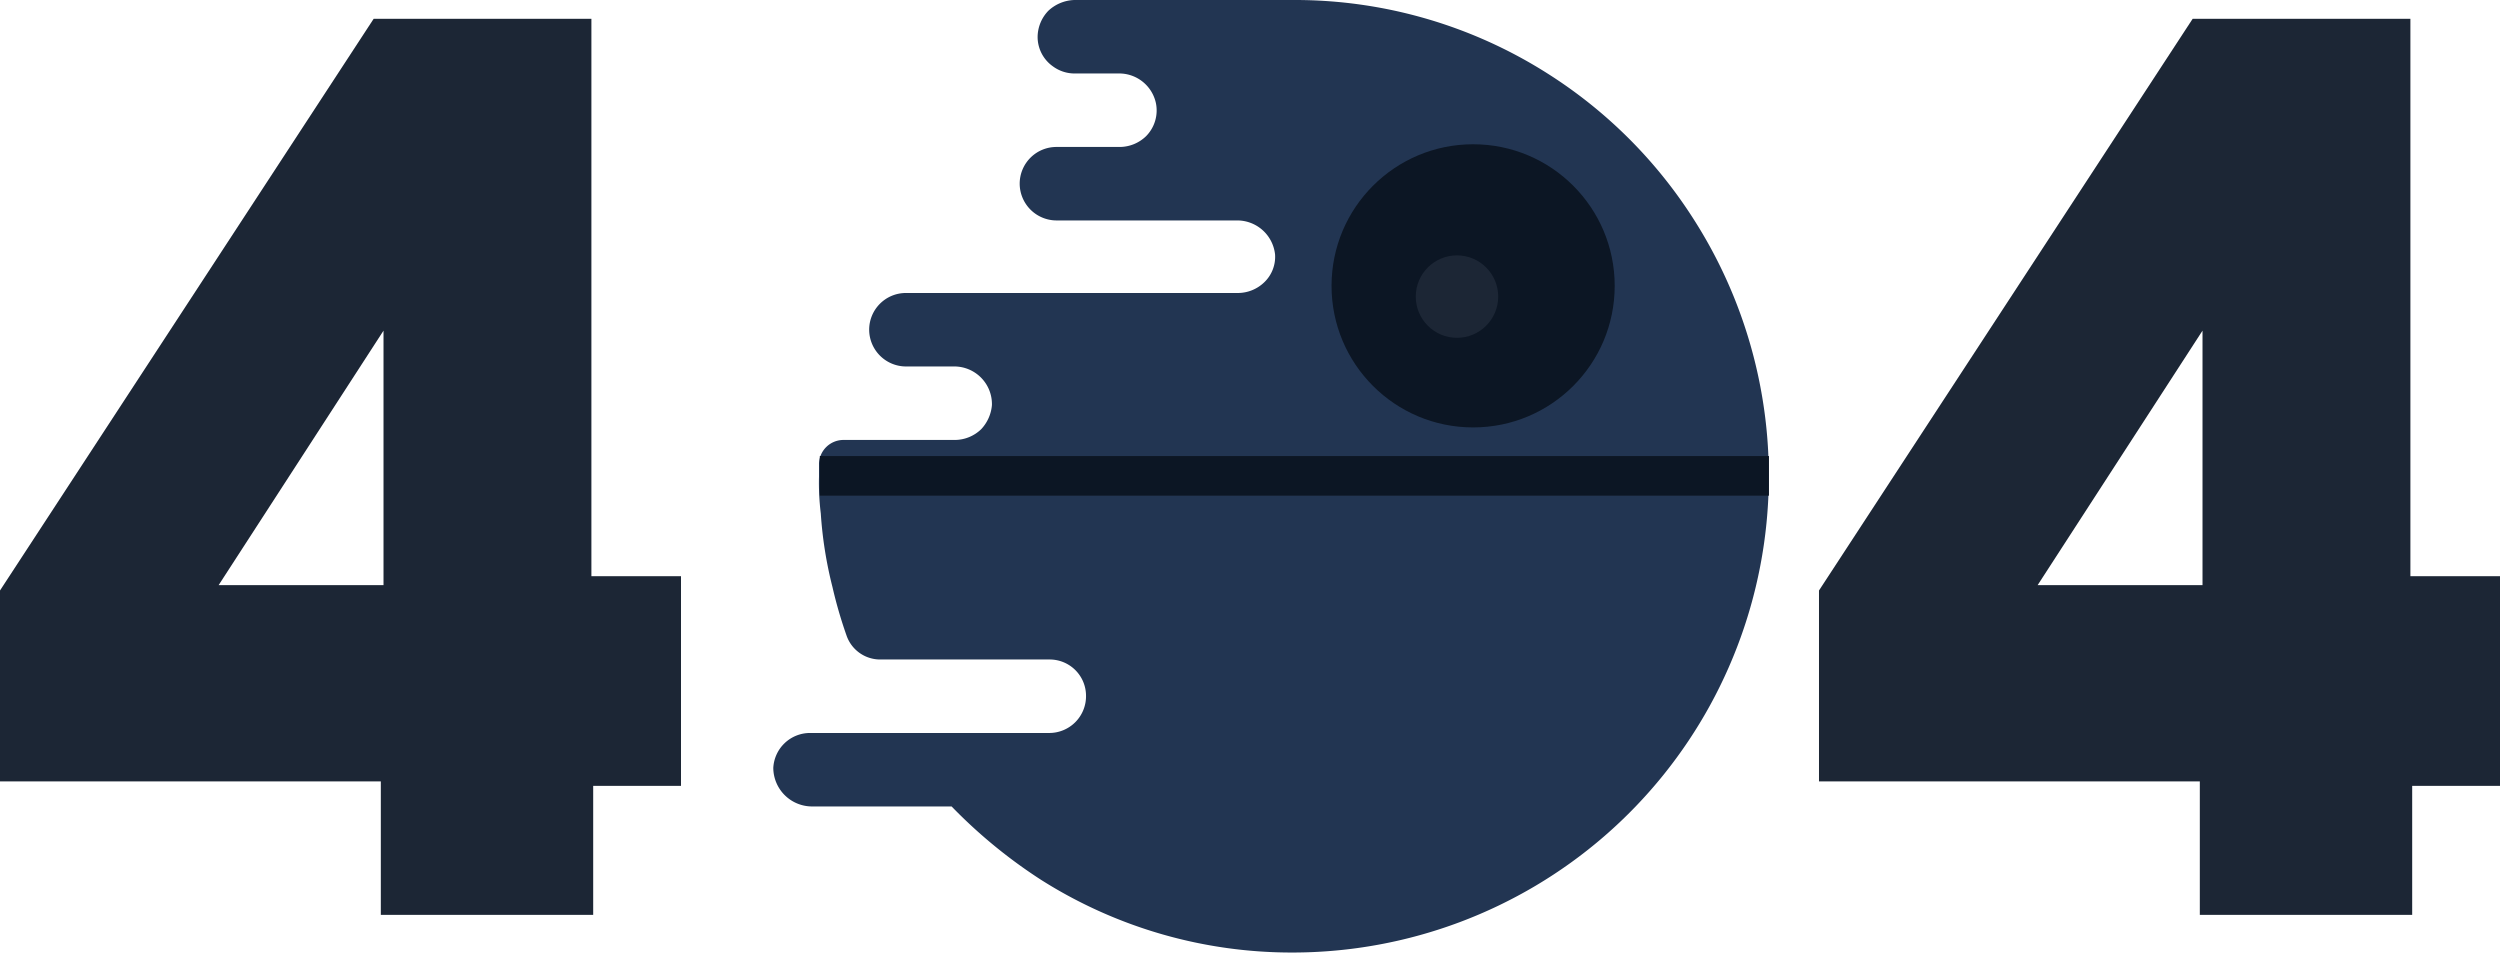
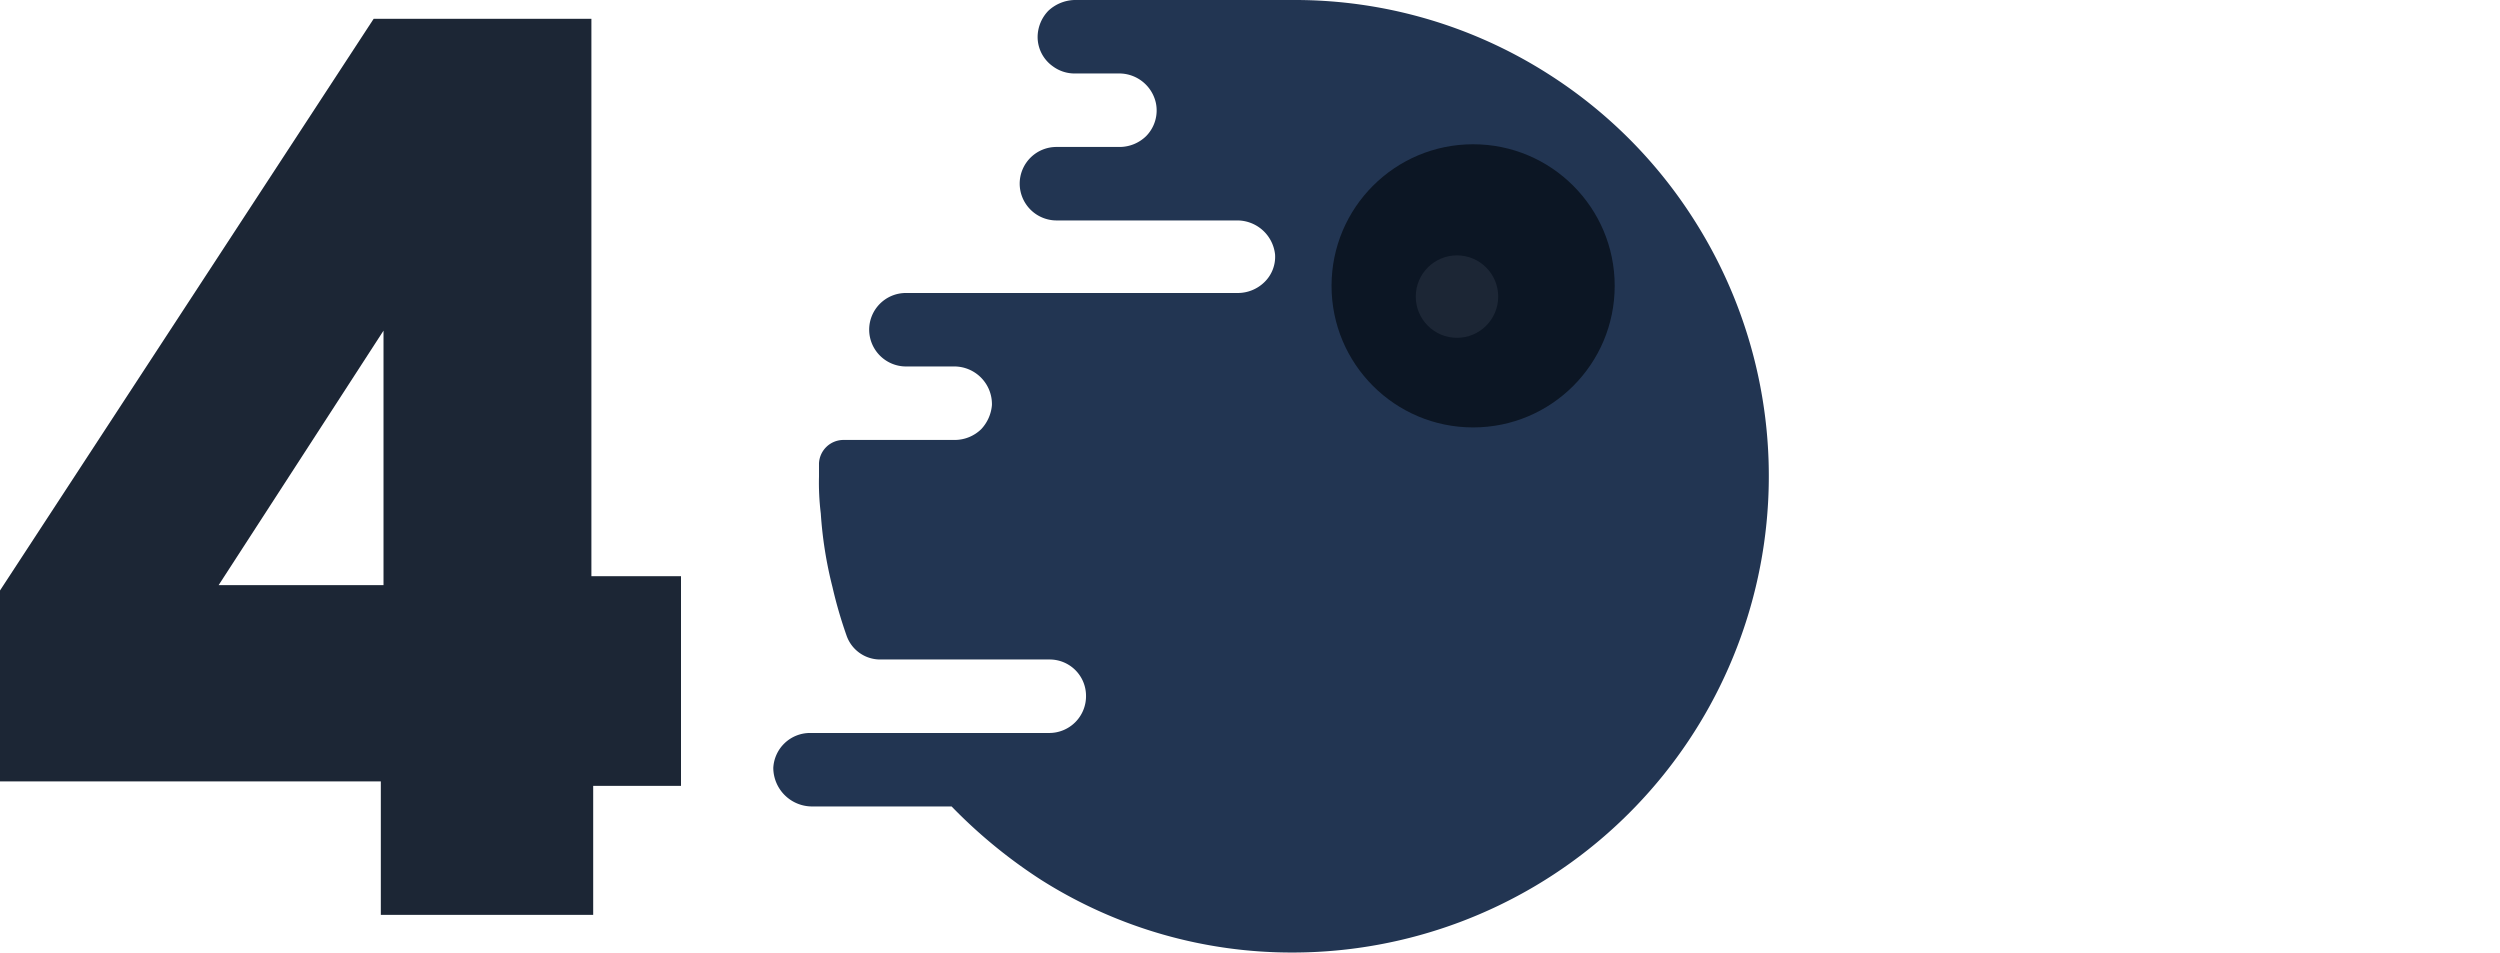
<svg xmlns="http://www.w3.org/2000/svg" viewBox="0 0 333.418 127.034">
  <defs>
    <style>.a{fill:#1c2635;}.b{fill:#223552;}.c{fill:#0c1624;}</style>
  </defs>
  <g transform="translate(-586 -272.9)">
    <g transform="translate(586 275.41)">
      <path class="a" d="M636.789,376.7H586V351.244L635.833,275h29.04v74.332h11.95V377.3H665.112V394.5H636.789Zm.359-26.172V316.588l-21.989,33.939Z" transform="translate(-586 -275)" />
    </g>
    <g transform="translate(828.594 275.41)">
-       <path class="a" d="M839.79,376.7H789V351.244L838.834,275h29.04v74.332h11.95V377.3H868.112V394.5H839.79Zm.359-26.172V316.588l-21.989,33.939Z" transform="translate(-789 -275)" />
-     </g>
+       </g>
    <path class="b" d="M795.152,302.3a63.154,63.154,0,0,0-19.6-19.6,62.815,62.815,0,0,0-33.7-9.8h-29.4a5.323,5.323,0,0,0-3.466,1.434,5.082,5.082,0,0,0-1.434,3.466,4.8,4.8,0,0,0,2.032,3.944,4.863,4.863,0,0,0,2.868.956h5.856a5.011,5.011,0,0,1,5.019,3.944,4.878,4.878,0,0,1-1.315,4.422,5.082,5.082,0,0,1-3.466,1.434h-8.485a4.9,4.9,0,0,0-4.9,4.9,4.922,4.922,0,0,0,4.9,4.9h24.02a5.078,5.078,0,0,1,5.139,4.541,4.7,4.7,0,0,1-1.434,3.7,5.082,5.082,0,0,1-3.466,1.434H689.987a4.9,4.9,0,0,0-4.9,4.9,4.922,4.922,0,0,0,4.9,4.9h6.334a5.028,5.028,0,0,1,5.139,5.139,5.339,5.339,0,0,1-1.434,3.227,5.083,5.083,0,0,1-3.466,1.434H681.622a3.271,3.271,0,0,0-3.227,3.107v1.793a33.645,33.645,0,0,0,.239,4.9,54,54,0,0,0,1.554,9.8,59.463,59.463,0,0,0,1.912,6.573,4.745,4.745,0,0,0,4.422,3.107h22.586a4.846,4.846,0,0,1,4.9,4.9,4.9,4.9,0,0,1-4.9,4.9H677.2a4.907,4.907,0,0,0-4.9,4.661,5.177,5.177,0,0,0,5.139,5.139h18.643a67.843,67.843,0,0,0,11.951,9.8h0a62.416,62.416,0,0,0,33.7,9.68A63.545,63.545,0,0,0,795.152,302.3Z" transform="translate(16.832)" />
    <circle class="c" cx="18.882" cy="18.882" r="18.882" transform="translate(763.584 292.14)" />
    <circle class="a" cx="5.497" cy="5.497" r="5.497" transform="translate(774.817 306.959)" />
-     <path class="a" d="M804.055,326.429v2.629H677.5V323.8H804.055Z" transform="translate(17.847 9.928)" />
-     <path class="c" d="M804.055,323.8v5.258H677.5V323.8H804.055Z" transform="translate(17.847 9.928)" />
  </g>
</svg>